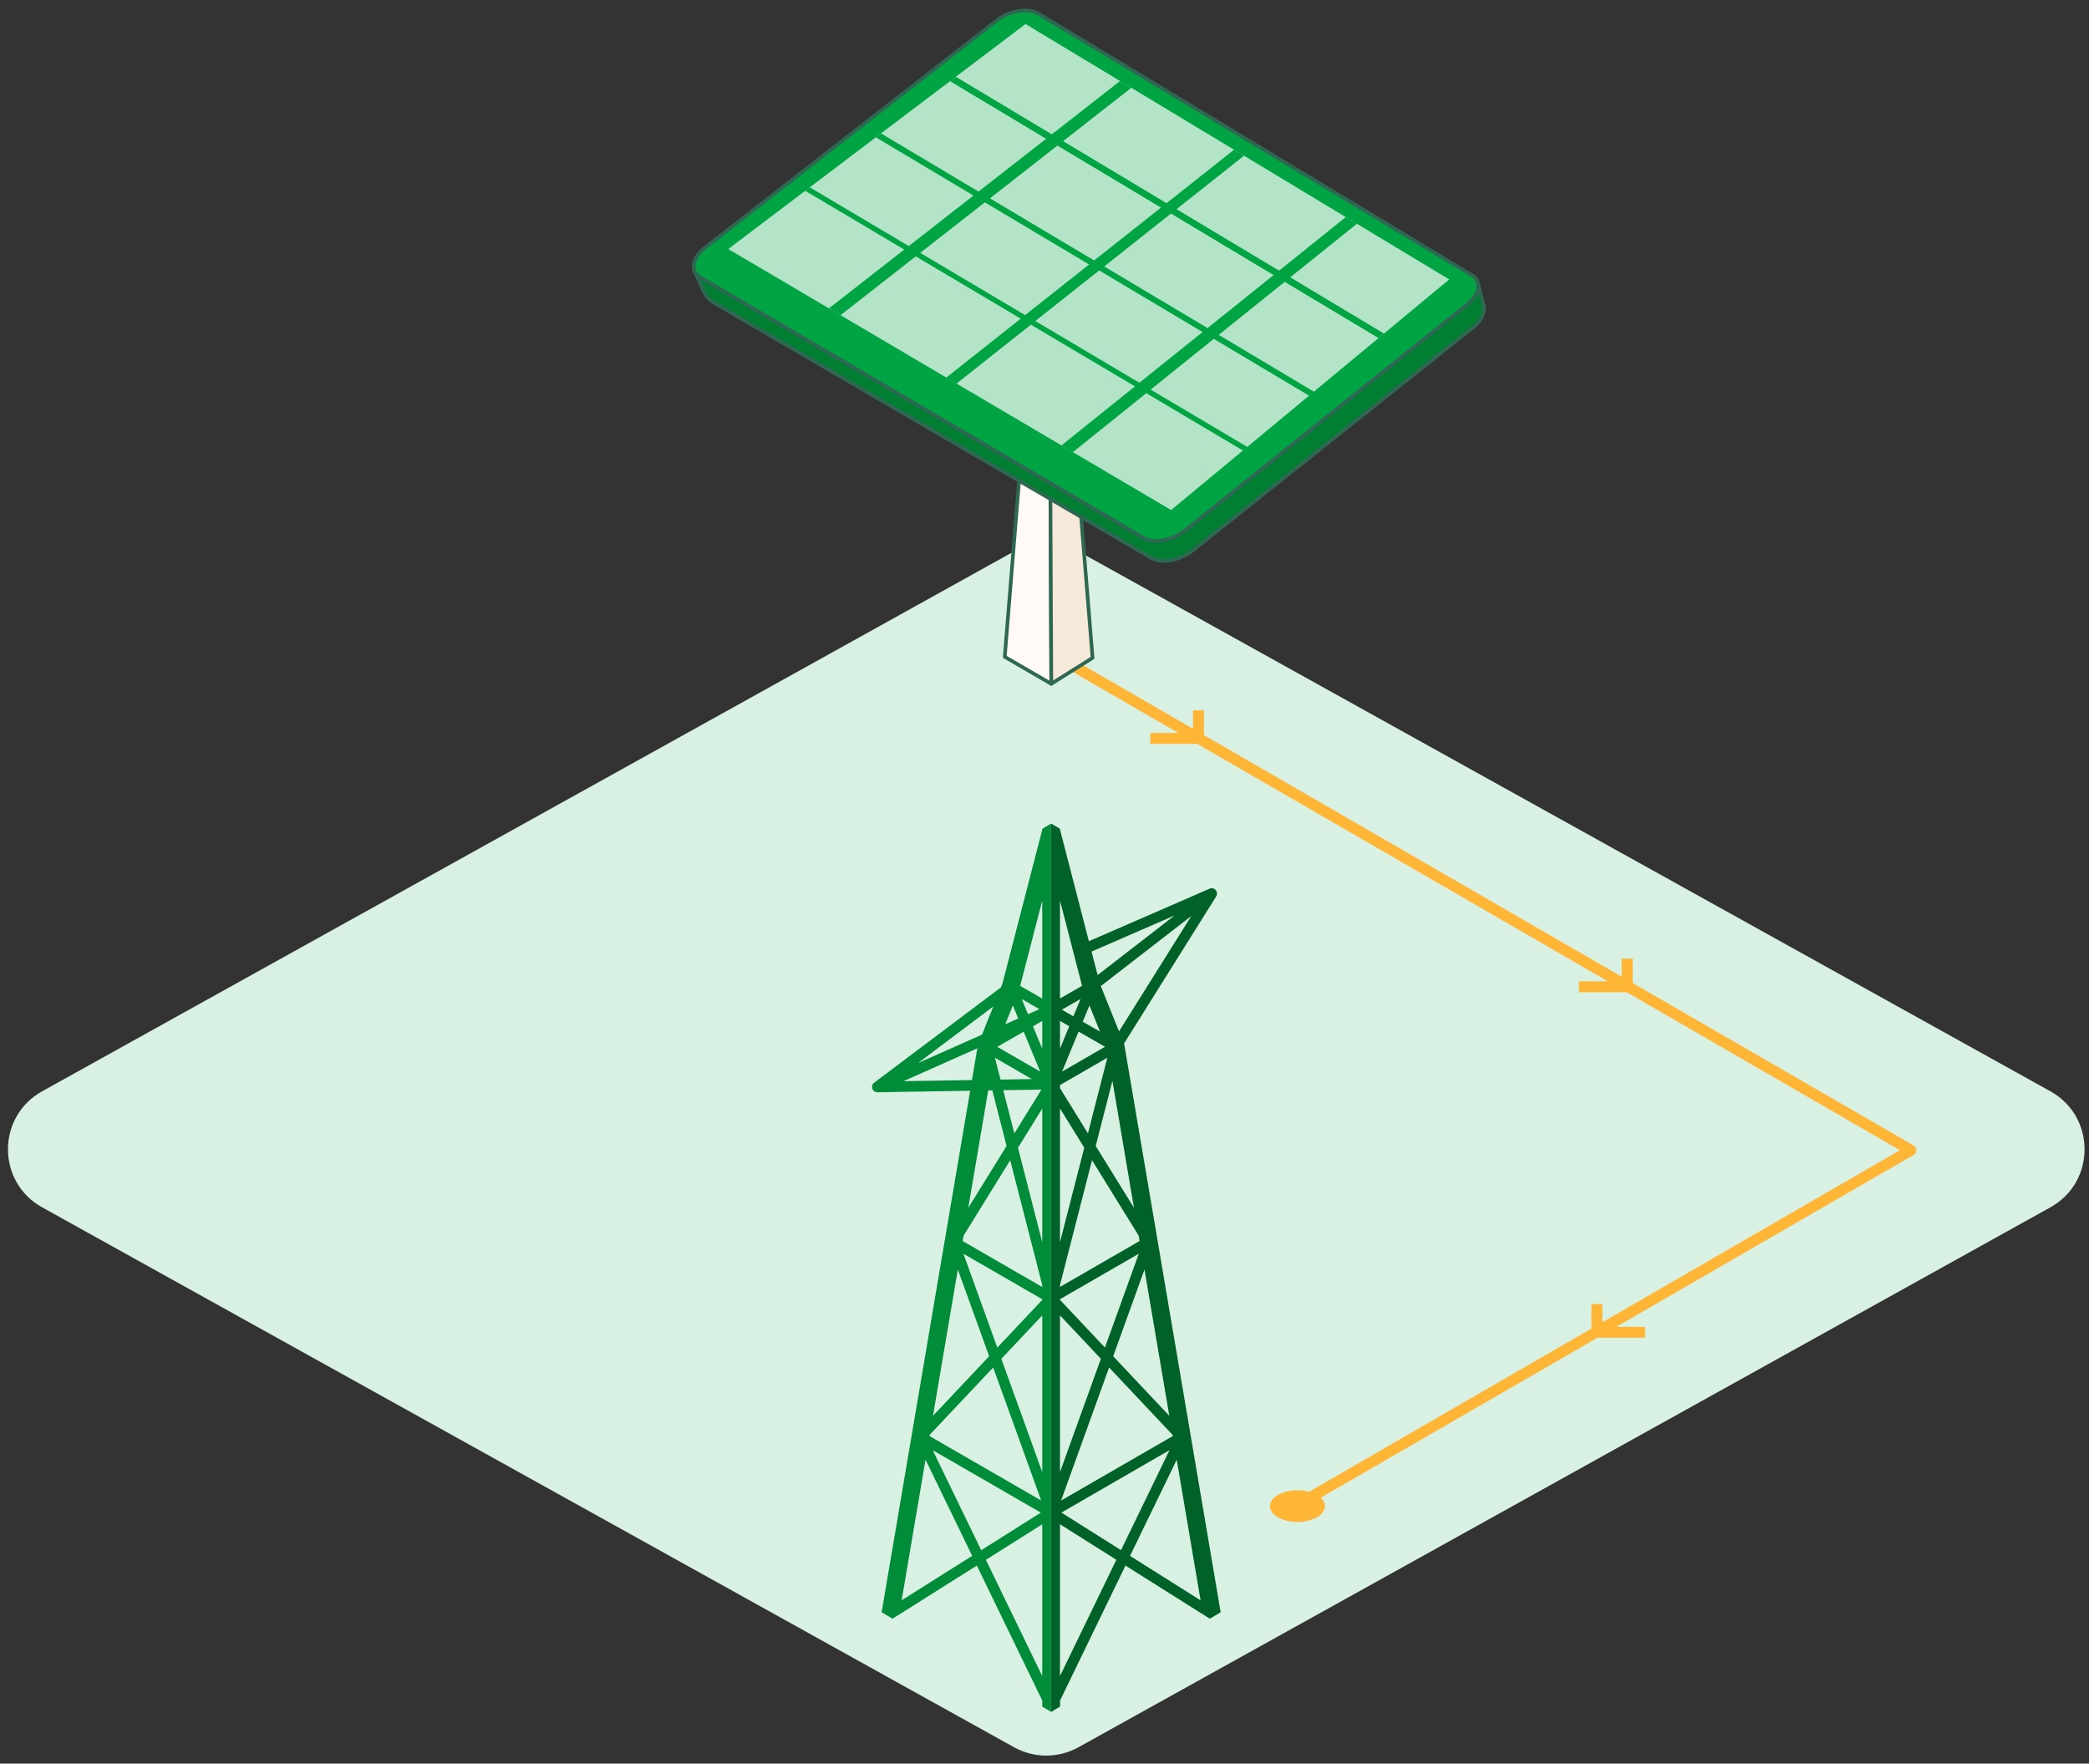
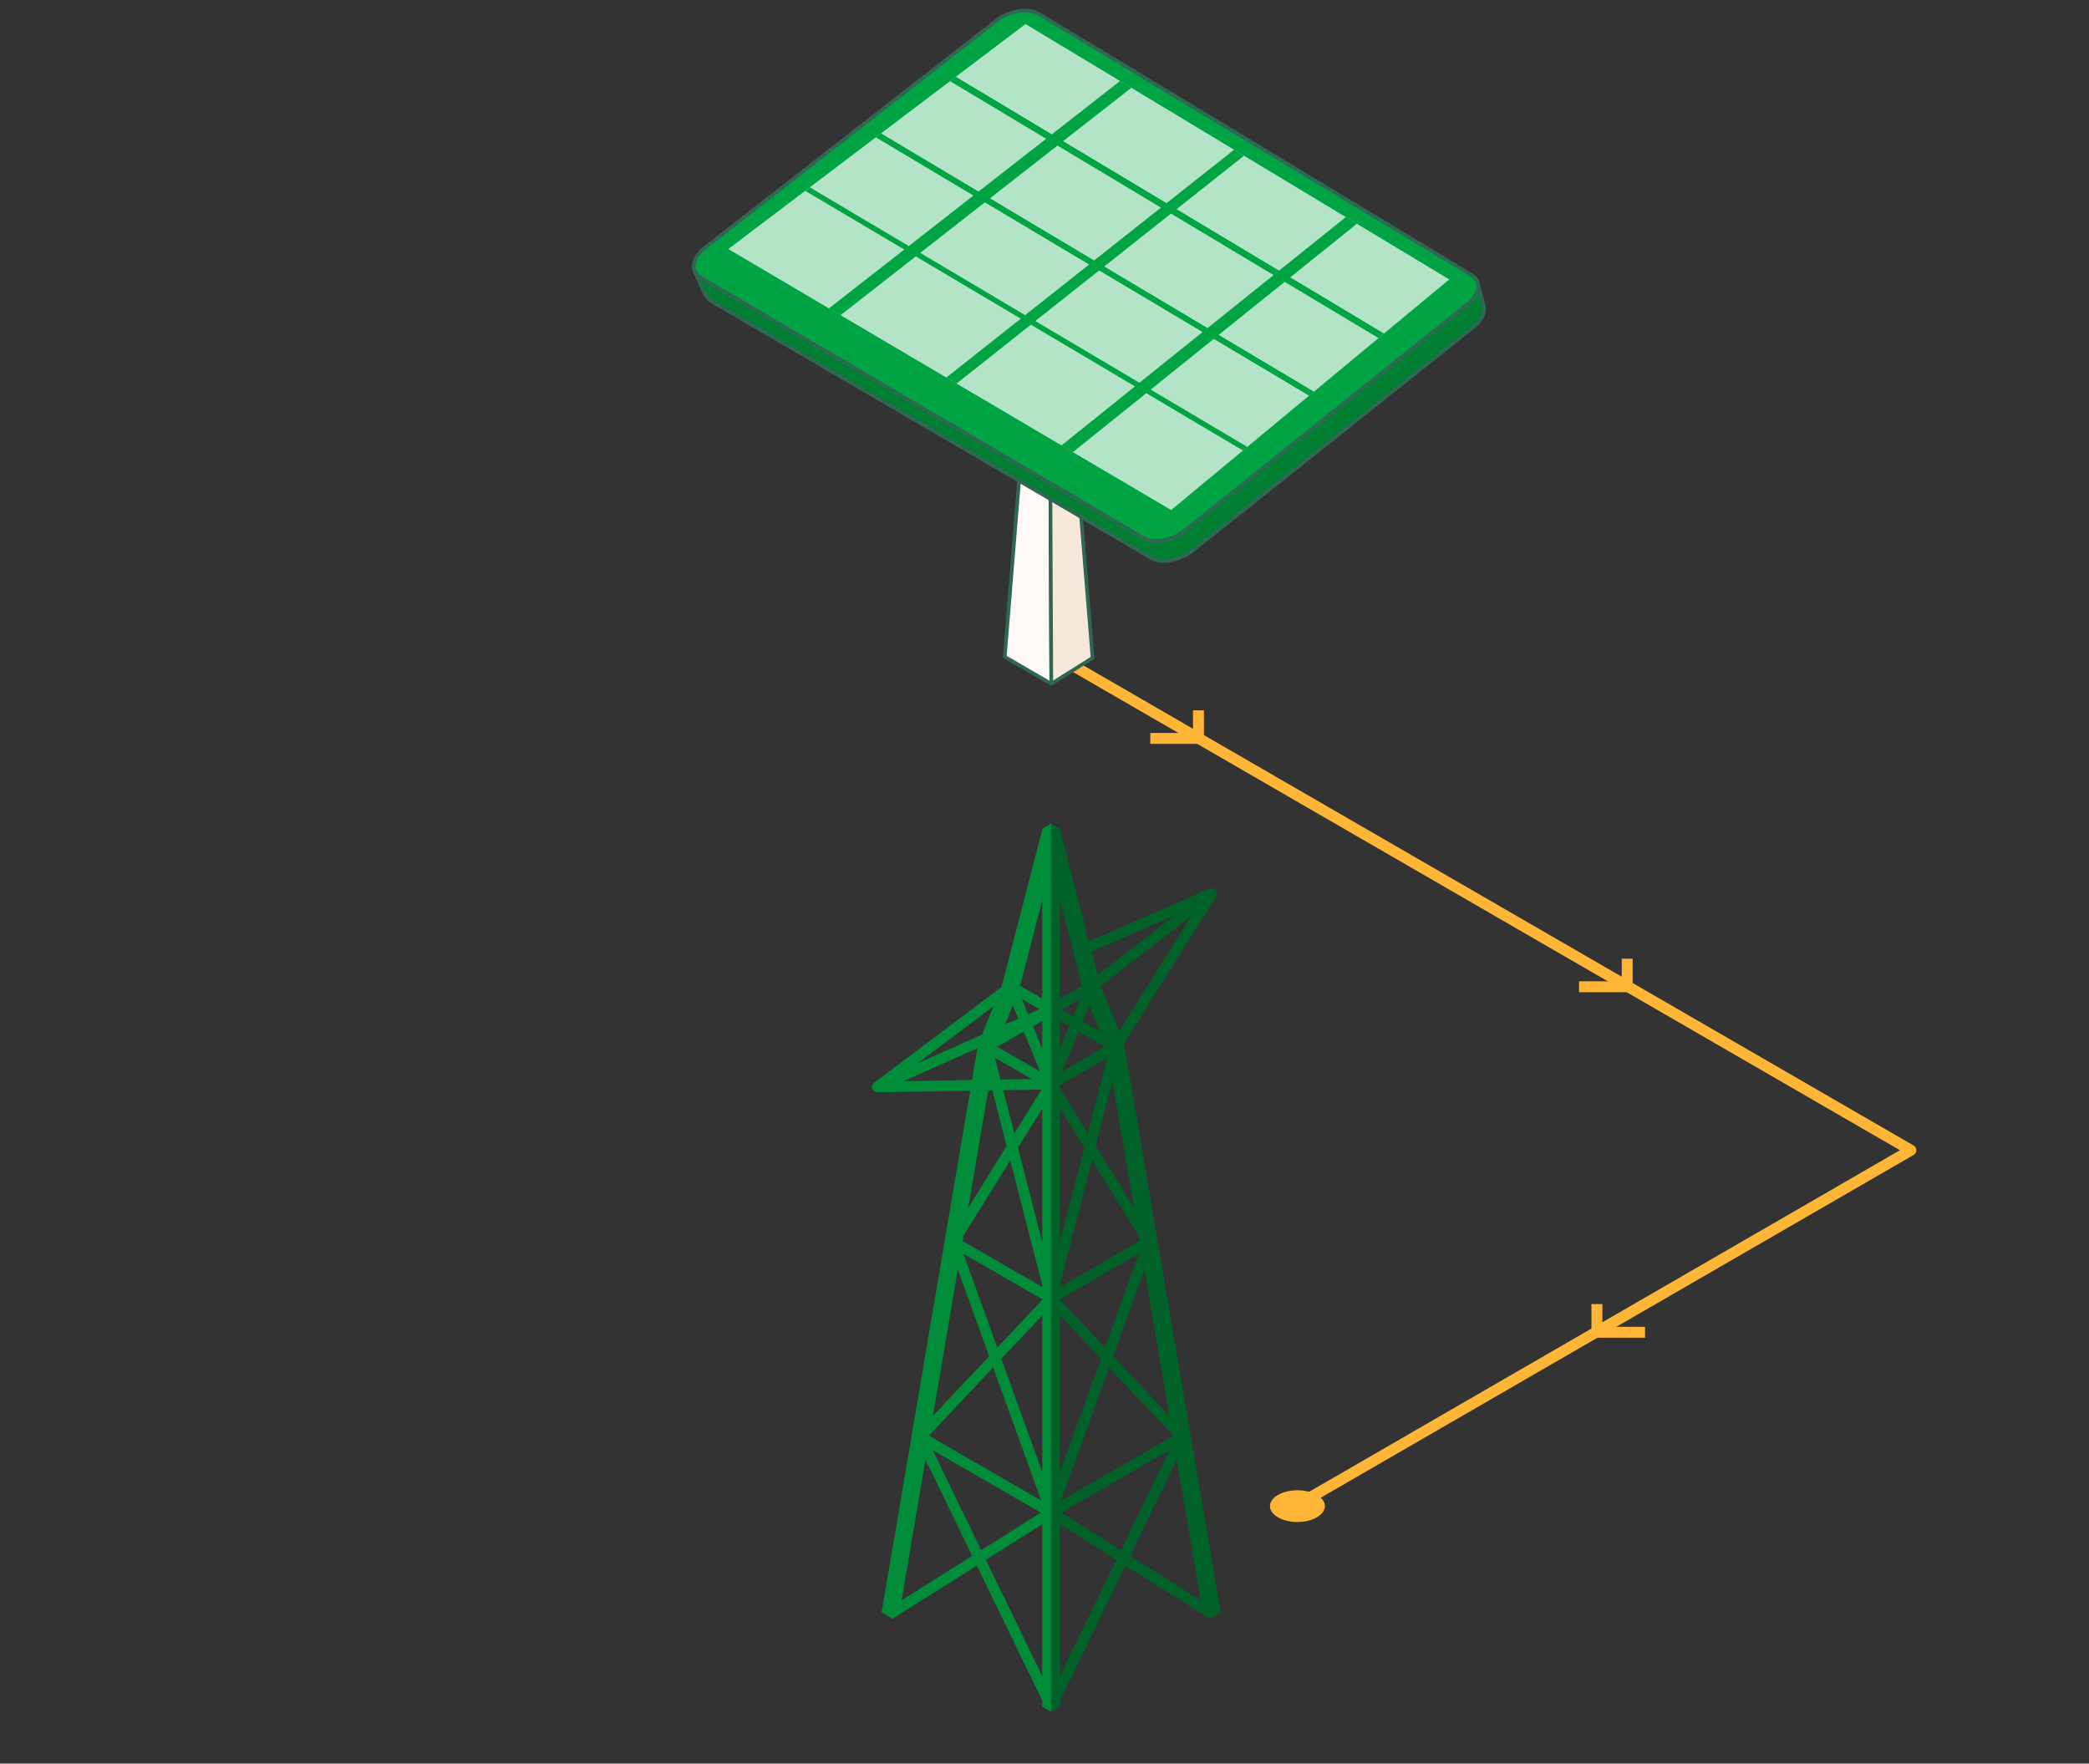
<svg xmlns="http://www.w3.org/2000/svg" width="199" height="168" viewBox="0 0 199 168" fill="none">
  <rect x="0" y="0" width="199" height="168" fill="#333333" stroke="none" />
  <g id="Group 15">
-     <path id="Vector" d="M102.738 52.524L195.324 103.956C199.661 106.364 199.661 112.599 195.324 115.007L102.738 166.439C100.831 167.499 98.509 167.499 96.598 166.439L4.012 115.007C-0.324 112.599 -0.324 106.364 4.012 103.956L96.598 52.524C98.506 51.464 100.827 51.464 102.738 52.524Z" fill="#D9F1E3" />
    <g id="Group">
      <path id="Vector_2" d="M107.113 99.576C107.102 99.52 107.088 99.468 107.068 99.416L115.856 85.391C115.953 85.234 115.963 85.029 115.863 84.863C115.734 84.644 115.46 84.553 115.223 84.658L103.728 89.658L100.955 78.934L100.139 78.455V163.073L100.983 162.565V161.985L107.214 149.135L115.244 154.194L116.283 153.583L107.116 99.579L107.113 99.576ZM111.717 136.799L101.08 142.939L105.653 130.266L111.693 136.674L111.714 136.799H111.717ZM111.39 134.87L106.043 129.196L109.024 120.932L111.39 134.874V134.87ZM108.027 115.06L104.378 109.163L105.97 102.957L108.023 115.063L108.027 115.06ZM106.599 98.248L104.865 93.932L113.482 87.26L106.599 98.248ZM102.748 98.269L105.264 99.714L101.174 102.077L102.748 98.269ZM102.251 96.813L101.15 96.18L102.936 95.159L102.251 96.813ZM111.901 87.201L104.562 92.883L103.982 90.645L111.901 87.201ZM103.78 95.77L104.788 98.272L103.141 97.324L103.784 95.77H103.78ZM100.976 85.78L103.078 93.908L100.976 95.114V85.784V85.78ZM100.976 97.251L101.859 97.758L100.976 99.892V97.251ZM100.976 103.36L105.487 100.757L103.638 107.964L100.98 103.665V103.36H100.976ZM100.976 105.591L103.287 109.326L100.976 118.33V105.591ZM100.976 122.409L104.027 110.521L108.475 117.715L108.558 118.215L100.976 122.593V122.413V122.409ZM100.976 123.761L108.482 119.428L105.257 128.365L100.976 123.823V123.764V123.761ZM100.976 125.3L104.871 129.435L100.976 140.232V125.3ZM100.976 159.653V145.198L106.345 148.582L100.976 159.653ZM106.79 147.665L101.112 144.086L111.408 138.14L106.79 147.661V147.665ZM107.651 148.211L112.096 139.051L114.368 152.446L107.651 148.214V148.211Z" fill="#006228" />
      <path id="Vector_3" d="M99.313 78.931L95.487 93.717L95.352 94.054L83.273 103.134C83.068 103.29 83.009 103.575 83.141 103.798C83.234 103.958 83.405 104.048 83.579 104.048H83.585L92.419 103.902L83.985 153.583L85.024 154.195L93.055 149.135L99.285 161.985V162.566L100.13 163.073V78.452L99.313 78.931ZM96.484 95.774L96.999 97.022L95.762 97.571L96.484 95.774ZM97.516 98.273L99.091 102.081L95.001 99.718L97.516 98.273ZM97.329 95.163L99.014 96.129L97.93 96.612L97.332 95.166L97.329 95.163ZM98.291 102.79L95.31 102.839L94.778 100.761L98.291 102.79ZM99.212 103.787L96.627 107.968L95.57 103.85L99.212 103.791V103.787ZM94.622 95.875L93.545 98.558L87.45 101.265L94.622 95.875ZM86.06 102.992L93.103 99.861L92.589 102.884L86.056 102.992H86.06ZM94.139 103.871L94.528 103.864L95.887 109.163L92.238 115.06L94.139 103.871ZM91.244 120.929L94.226 129.193L88.878 134.867L91.244 120.926V120.929ZM88.572 136.671L94.611 130.263L99.184 142.936L88.548 136.796L88.569 136.671H88.572ZM85.893 152.443L88.165 139.047L92.61 148.207L85.893 152.44V152.443ZM88.854 138.144L99.15 144.09L93.472 147.669L88.854 138.147V138.144ZM99.285 159.657L93.916 148.586L99.285 145.201V159.657ZM99.285 140.236L95.39 129.439L99.285 125.304V140.236ZM99.285 123.827L95.004 128.369L91.779 119.431L99.285 123.765V123.824V123.827ZM99.285 122.597L91.703 118.219L91.786 117.718L96.234 110.525L99.285 122.413V122.594V122.597ZM99.285 118.337L96.974 109.333L99.285 105.598V118.337ZM99.285 99.899L98.403 97.765L99.285 97.258V99.899ZM99.285 95.117L97.183 93.912L99.285 85.784V95.114V95.117Z" fill="#008C39" />
    </g>
    <g id="Group_2">
      <path id="Vector_4" d="M152.123 124.222V126.909H156.71" stroke="#FFB536" stroke-width="1.042" stroke-linejoin="round" />
      <path id="Vector_5" d="M109.58 70.341H114.167V67.665" stroke="#FFB536" stroke-width="1.042" stroke-linejoin="round" />
      <path id="Vector_6" d="M150.42 93.997H155.007V91.322" stroke="#FFB536" stroke-width="1.042" stroke-linejoin="round" />
      <path id="Vector_7" d="M123.593 144.983C125.038 144.983 126.21 144.306 126.21 143.471C126.21 142.636 125.038 141.96 123.593 141.96C122.148 141.96 120.977 142.636 120.977 143.471C120.977 144.306 122.148 144.983 123.593 144.983Z" fill="#FFB536" />
      <path id="Vector_8" d="M99.619 61.913L182.03 109.568L123.798 143.233" stroke="#FFB536" stroke-width="1.042" stroke-linejoin="round" />
    </g>
    <g id="Group_3">
      <g id="Group_4">
-         <path id="Vector_9" d="M100.147 65.141L95.713 62.569L98.521 28.053L99.977 28.834L100.147 65.137V65.141Z" fill="#FFFAF6" stroke="#2F6852" stroke-width="0.347" stroke-linejoin="round" />
+         <path id="Vector_9" d="M100.147 65.141L95.713 62.569L98.521 28.053L99.977 28.834L100.147 65.137Z" fill="#FFFAF6" stroke="#2F6852" stroke-width="0.347" stroke-linejoin="round" />
        <path id="Vector_10" d="M100.146 65.139L104.079 62.668L101.272 28.152L99.982 28.833L100.149 65.139H100.146Z" fill="#F7E9D9" stroke="#2F6852" stroke-width="0.347" stroke-linejoin="round" />
      </g>
      <path id="Vector_11" d="M113.625 52.43C112.415 53.393 110.653 53.712 109.684 53.153L67.908 28.773C67.533 28.557 67.182 28.109 67.029 27.762C66.612 26.802 66.195 25.885 66.195 25.885L95.937 4.643C97.16 3.698 98.939 3.406 99.916 3.99L140.719 26.764C140.719 26.764 141.323 28.947 141.365 29.291C141.441 29.871 141.087 30.573 140.343 31.167L113.625 52.43Z" fill="#007F33" stroke="#2F6852" stroke-width="0.347" stroke-linejoin="round" />
      <path id="Vector_12" d="M112.901 50.518C111.685 51.491 109.906 51.818 108.933 51.241L66.726 26.43C65.722 25.843 65.92 24.564 67.174 23.588L94.925 1.967C96.155 1.004 97.952 0.712 98.935 1.31L140.21 26.215C141.166 26.788 140.975 28.032 139.783 28.988L112.897 50.518H112.901Z" fill="#00A443" stroke="#2F6852" stroke-width="0.347" stroke-linejoin="round" />
      <path id="Vector_13" d="M69.377 23.734C69.419 23.696 69.464 23.654 69.523 23.612L97.691 2.287L138.055 26.618L111.705 48.469C111.653 48.514 111.604 48.548 111.556 48.58L69.384 23.727L69.377 23.734Z" fill="#B3E4C7" />
      <path id="Vector_14" d="M102.199 43.073L101.111 42.433L108.12 36.807L98.203 30.928L91.118 36.543L90.144 35.967L97.237 30.355L87.236 24.423L80.067 30.028L78.962 29.375L86.141 23.773L76.707 18.178L77.145 17.848L86.572 23.439L92.733 18.627L83.438 13.084L83.931 12.709L93.216 18.248L99.655 13.22L90.506 7.733L91.058 7.316L100.197 12.796L106.703 7.712L107.776 8.362L101.271 13.445L111.126 19.353L117.558 14.262L118.507 14.835L112.078 19.926L121.846 25.782L128.205 20.677L129.262 21.313L122.91 26.417L131.837 31.772L131.319 32.203L122.378 26.848L116.095 31.901L125.168 37.311L124.706 37.694L115.626 32.28L109.615 37.113L118.827 42.576L118.413 42.92L109.194 37.454L102.192 43.08L102.199 43.073ZM103.749 25.194L93.818 19.276L87.66 24.089L97.654 30.017L103.745 25.198L103.749 25.194ZM110.591 19.773L100.733 13.866L94.304 18.894L104.228 24.812L110.594 19.777H110.591V19.773ZM105.187 25.382L115.032 31.251L121.325 26.202L111.547 20.343L105.191 25.382H105.187ZM108.541 36.46L114.559 31.63L104.708 25.761L98.623 30.58L108.541 36.46Z" fill="#00A443" />
    </g>
  </g>
</svg>